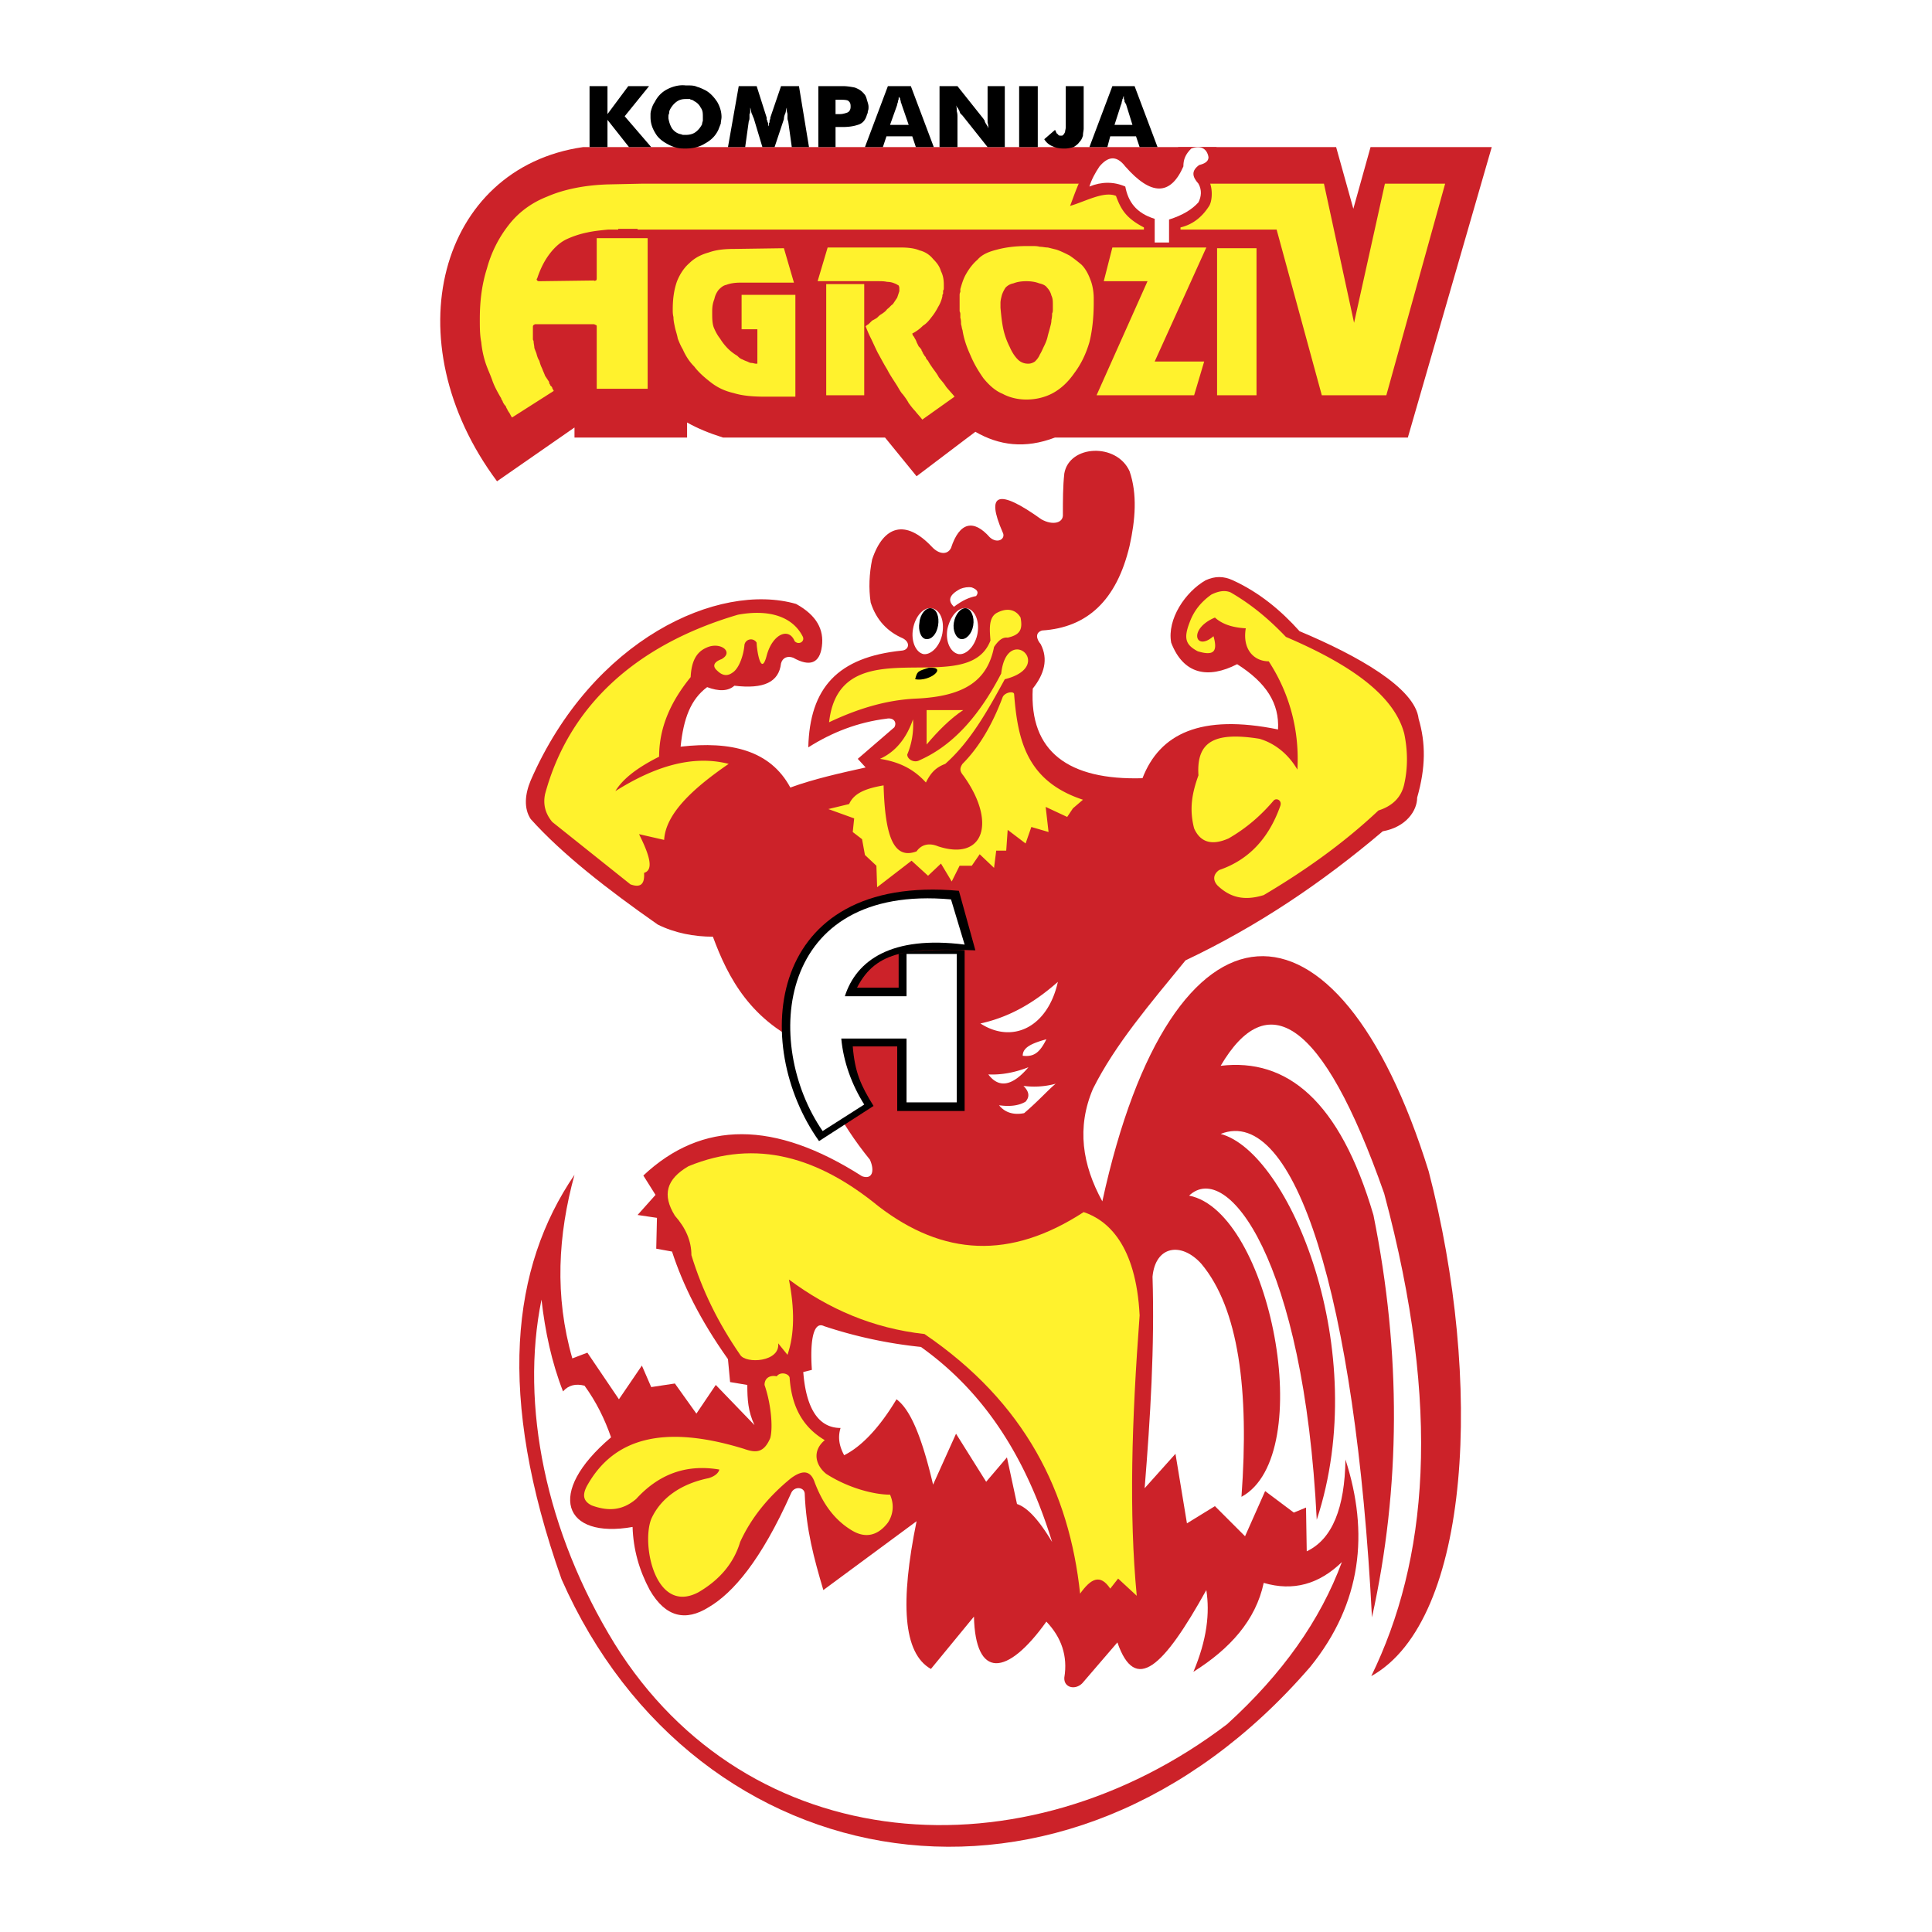
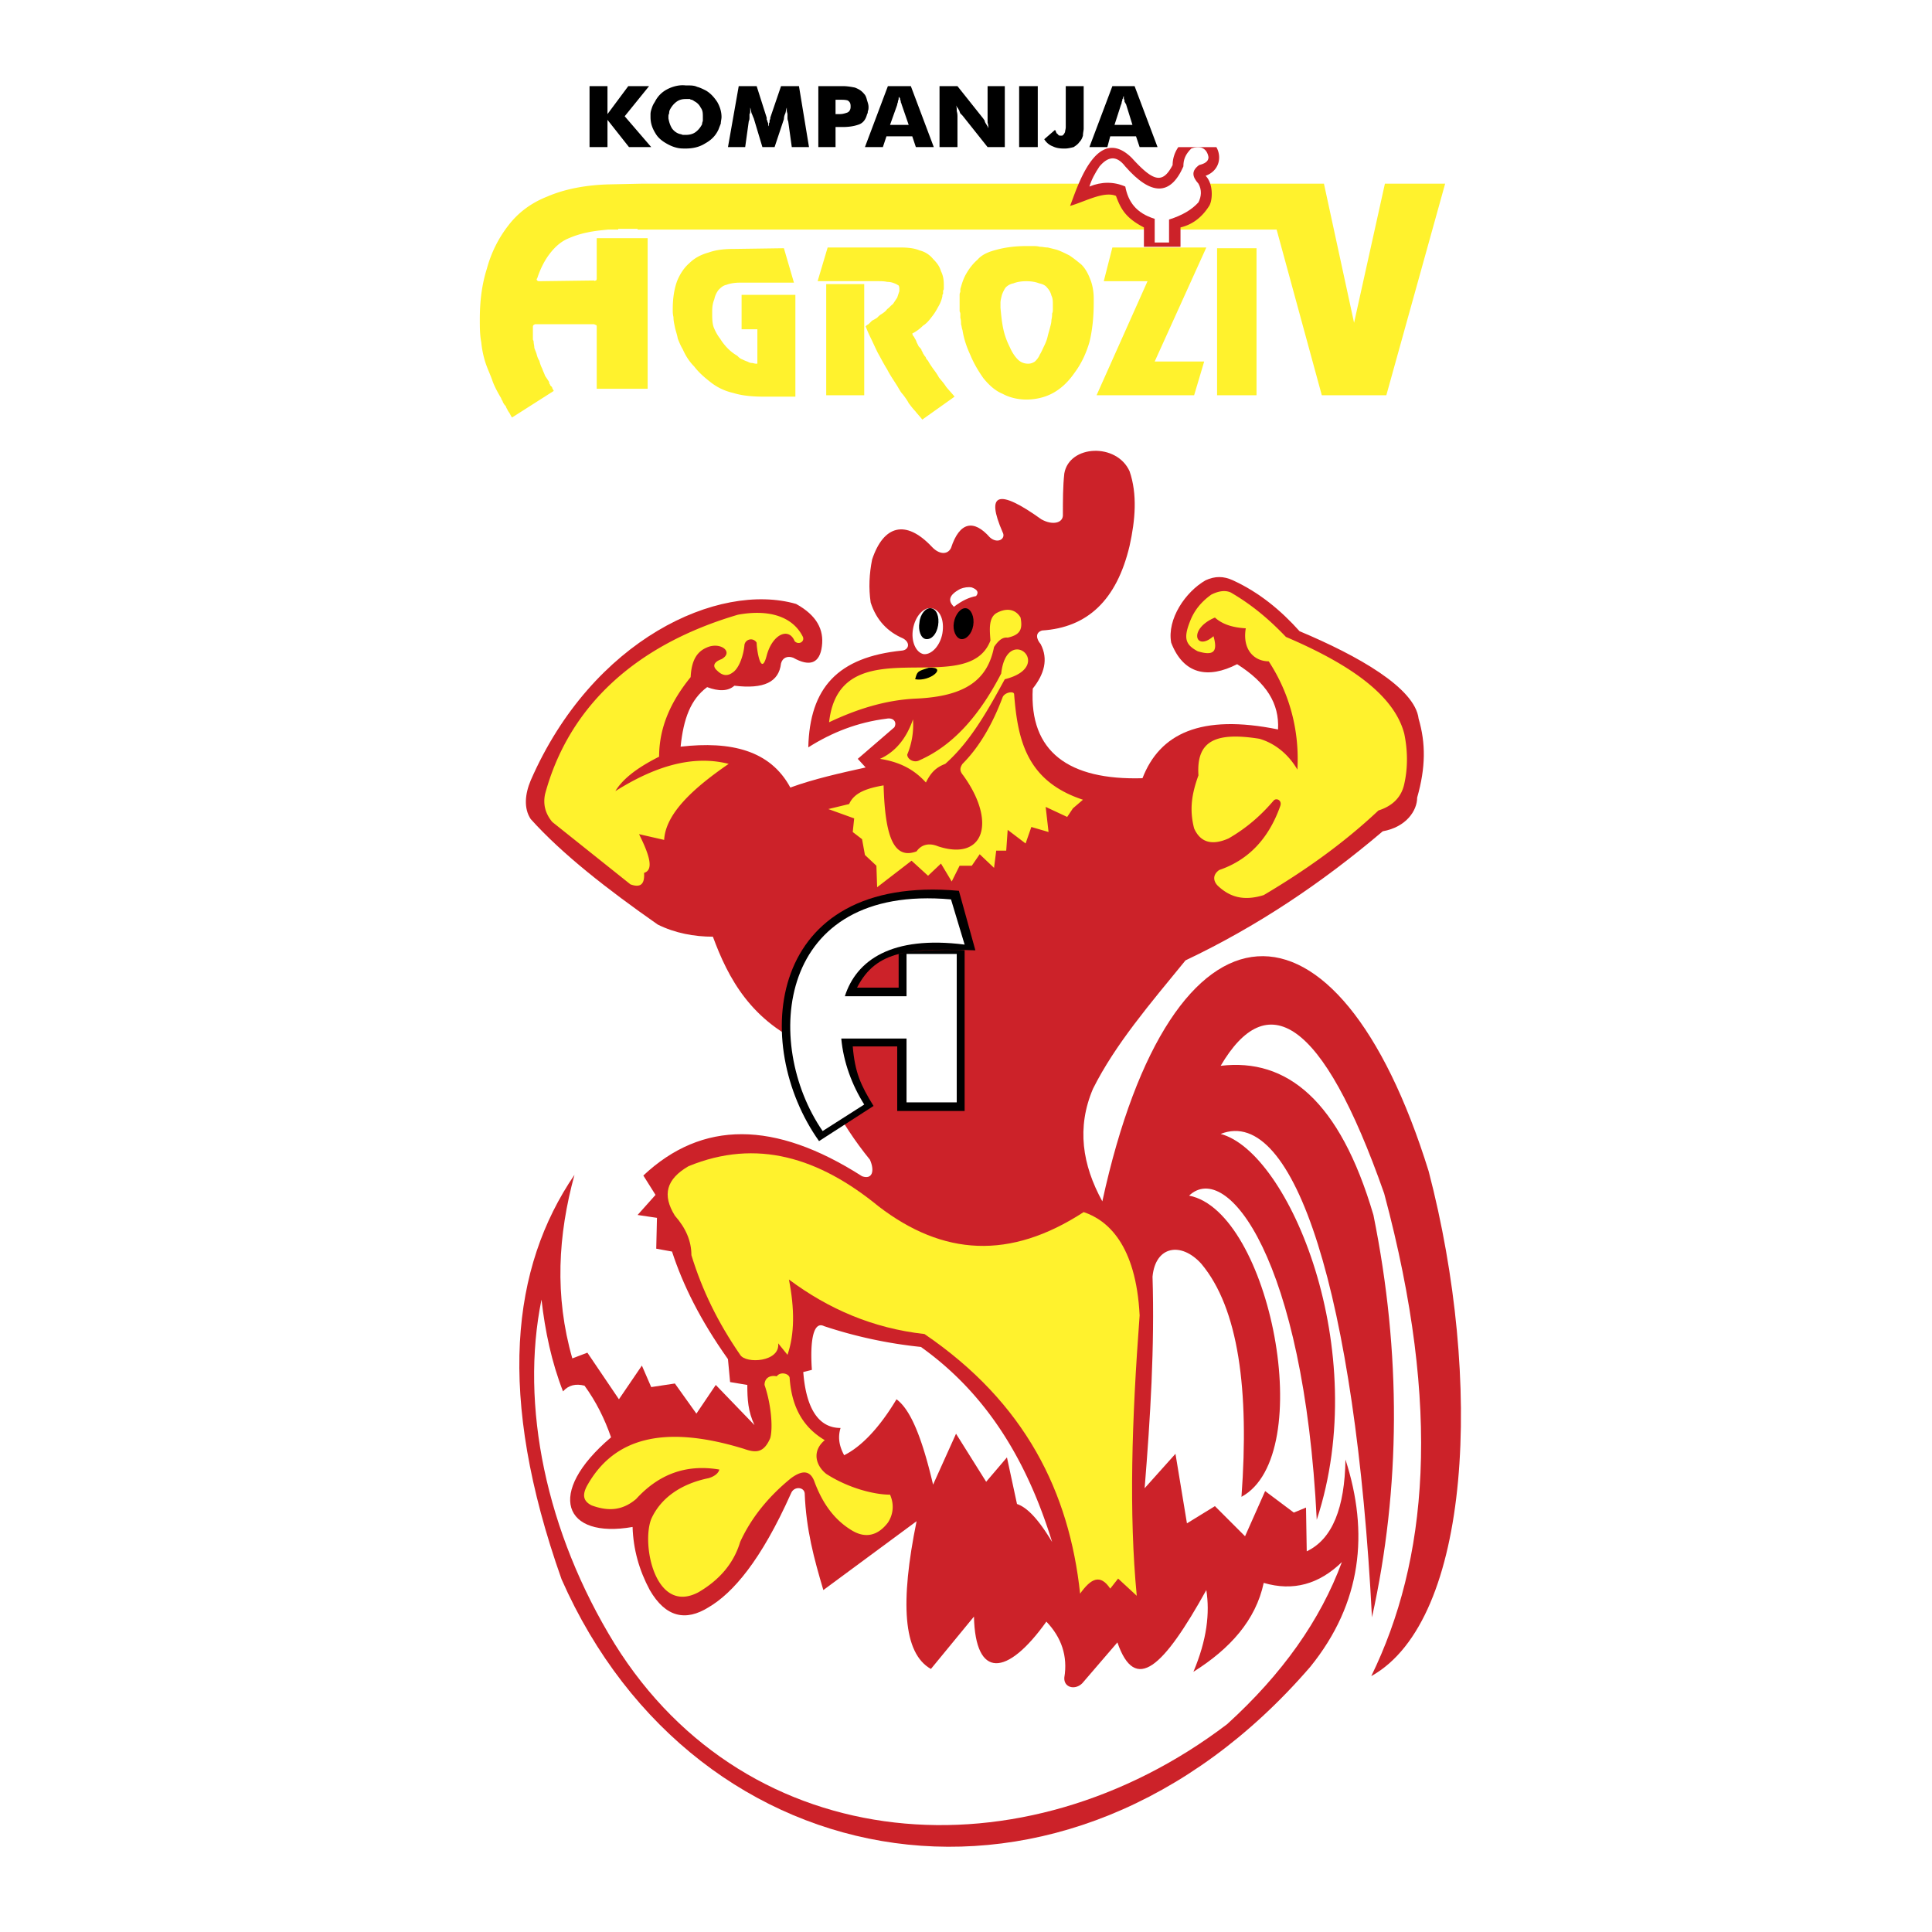
<svg xmlns="http://www.w3.org/2000/svg" width="2500" height="2500" viewBox="0 0 192.756 192.756">
  <g fill-rule="evenodd" clip-rule="evenodd">
    <path fill="#fff" d="M0 0h192.756v192.756H0V0z" />
-     <path d="M140.461 43.654l8.371-28.979H136.74l-1.717 6.153-1.717-6.153H58.175c-14.382 2.075-19.033 19.319-8.586 33.344l7.728-5.367v1.001H68.55v-1.502c1.002.572 2.218 1.073 3.578 1.502h16.171l3.148 3.864 5.009-3.792.858-.644c2.361 1.36 4.938 1.717 7.943.572h35.204v.001z" fill="#cc2229" />
    <path d="M67.12 30.847c0-1.073.143-2.003.429-2.791.286-.715.715-1.36 1.216-1.789.501-.501 1.145-.858 1.932-1.073.787-.286 1.646-.358 2.576-.358l4.937-.071 1.002 3.435h-5.367c-.501 0-1.001.071-1.359.215-.357.071-.572.286-.787.5a2.214 2.214 0 0 0-.429.93c-.143.358-.214.716-.214 1.217V31.276c0 .429 0 .93.143 1.36.143.357.357.787.644 1.145.215.358.501.716.787 1.002.287.286.572.501.93.715.143.143.286.287.501.358.143.071.286.143.501.214.143.072.286.143.429.143s.287.072.429.072h.143V32.85h-1.574v-3.435h5.366v10.161H76.35c-1.145 0-2.218-.072-3.148-.358-.93-.214-1.646-.573-2.29-1.073s-1.216-1.001-1.646-1.574c-.501-.501-.859-1.073-1.145-1.717-.214-.357-.358-.715-.5-1.073-.072-.429-.215-.787-.287-1.145-.072-.358-.143-.645-.143-1.002-.071-.286-.071-.501-.071-.716v-.071zM81.573 28.056l1.001-3.363h7.299c.715 0 1.359.071 1.86.286a2.484 2.484 0 0 1 1.359.858c.357.358.644.716.787 1.216.215.43.286.859.286 1.36v.286c0 .143 0 .214-.071.286v.286c0 .072-.072.143-.072.143v.143a3.341 3.341 0 0 1-.429 1.073 5.796 5.796 0 0 1-.645 1.002c-.214.286-.5.644-.858.858a4.181 4.181 0 0 1-1.073.787c0 .072.071.144.071.215.072.071.144.143.144.214.071.072.071.143.143.215 0 .071.071.143.071.214l.215.429c.072.072.215.215.286.357 0 .072 0 .072.072.144 0 .071 0 .071.071.143 0 .072 0 .072.071.143 0 .071.072.071.072.143.072.072.143.143.143.214.072.144.144.215.215.287.143.286.357.572.501.787.214.287.429.573.572.859.215.286.501.572.716.93.286.358.572.644.858 1.002l-3.22 2.29c-.215-.286-.501-.572-.716-.859-.215-.214-.429-.501-.644-.787-.144-.287-.358-.573-.573-.859-.214-.215-.358-.501-.572-.858-.358-.573-.715-1.073-1.002-1.646-.358-.572-.644-1.145-.93-1.646-.286-.572-.501-1.073-.716-1.503-.214-.429-.357-.787-.5-1.145a.994.994 0 0 1 .286-.215l.358-.358c.143-.071.286-.143.501-.286.143-.143.286-.286.429-.357.214-.144.429-.286.572-.501.215-.143.358-.358.572-.501l.43-.644.214-.645v-.071-.072-.071c0-.143 0-.215-.071-.358-.143-.071-.215-.143-.43-.215a1.803 1.803 0 0 0-.715-.143c-.286-.071-.644-.071-1.001-.071h-5.937v.004zm.859 11.377V28.342h3.792v11.091h-3.792zM95.741 30.417v-.072-.071-.072V30.06v-.072-.143V29.63v-.143c0-.143 0-.215.071-.358v-.286c.144-.501.286-1.001.572-1.502s.645-1.002 1.145-1.432c.43-.5 1.074-.787 1.932-1.001.787-.214 1.789-.358 2.934-.358h.645c.215 0 .43 0 .715.072.287 0 .502.072.787.072l.859.214c.43.143.859.358 1.287.573.43.286.787.572 1.217.93.357.358.645.859.859 1.432.215.5.357 1.216.357 1.932v.429c0 1.431-.143 2.791-.43 3.936-.357 1.216-.857 2.218-1.502 3.077-.645.93-1.359 1.574-2.146 2.003s-1.719.644-2.648.644c-.857 0-1.717-.215-2.361-.572-.715-.286-1.359-.859-1.932-1.574-.5-.716-.93-1.431-1.288-2.29-.358-.787-.644-1.574-.787-2.504-.071-.144-.071-.358-.144-.573 0-.214 0-.429-.071-.644v-.357c0-.072 0-.144-.071-.286v-.286-.361zm4.077.287c.072.787.145 1.502.287 2.146s.357 1.216.645 1.789c.215.5.5.93.787 1.216a1.41 1.41 0 0 0 1.002.429h.07c.215 0 .43-.072.645-.215.143-.143.357-.358.5-.715.145-.215.287-.572.43-.858.143-.287.287-.645.357-1.002.072-.286.145-.501.215-.787.072-.286.145-.501.145-.787.07-.286.07-.501.07-.644.072-.143.072-.286.072-.358V30.704v-.143-.143c0-.358 0-.644-.143-.93a1.705 1.705 0 0 0-.43-.787c-.145-.215-.43-.358-.787-.43-.359-.143-.787-.214-1.289-.214-.5 0-.93.071-1.287.214a1.418 1.418 0 0 0-.787.43 3.269 3.269 0 0 0-.357.715c-.072.287-.145.572-.145.787v.573-.072zM121.428 39.433V24.765h3.935v14.668h-3.935z" fill="#fff22d" />
    <path d="M51.092 41.651c-.072-.071-.143-.214-.215-.357s-.215-.287-.286-.501c-.072-.072-.072-.143-.143-.287-.071-.071-.144-.143-.215-.286-.072-.072-.072-.215-.143-.287-.071-.071-.071-.214-.143-.286-.286-.501-.572-1.002-.787-1.574-.215-.644-.501-1.216-.716-1.86a9.768 9.768 0 0 1-.429-2.075c-.144-.715-.144-1.502-.144-2.29 0-1.86.215-3.506.716-5.08a12.126 12.126 0 0 1 2.146-4.293c.93-1.216 2.218-2.218 3.864-2.862 1.646-.715 3.721-1.145 6.082-1.216l3.363-.072h68.048l3.006 13.881 3.076-13.881h6.01l-5.867 21.108h-6.439l-4.508-16.529H63.613v-.072h-1.932v.072H60.68c-.715.071-1.431.143-2.075.286a9.32 9.32 0 0 0-2.003.644c-.644.286-1.216.787-1.717 1.431-.501.644-.93 1.431-1.288 2.504-.072.072-.072.144 0 .215.071.072.143.072.214.072l5.438-.072c.072.072.143 0 .215 0 .071-.071.071-.143.071-.215v-4.006h5.081v15.026h-5.081v-6.225c0-.072 0-.072-.071-.143-.072 0-.143-.072-.215-.072h-5.867c-.071 0-.071.072-.143.072-.072.071-.072.143-.072.215v1.215c0 .072.072.144.072.215 0 .215.072.43.072.644.071.214.143.358.214.573.072.286.143.501.286.715.072.286.143.501.287.787.071.215.214.501.286.716l.43.644h-.072c.072.072.072.072.072.143.071.072.071.072.071.143l.143.143s.072.071.072.144c0 .071.072.071.072.143s.071.072.071.144l-4.151 2.646z" fill="#fff22d" />
    <path d="M58.819 14.676V8.594h1.789v2.791l2.075-2.791h2.075l-2.433 3.005 2.648 3.077h-2.218l-2.147-2.719v2.719h-1.789zm12.88-1.789c-.286.644-.716 1.073-1.359 1.431-.572.358-1.217.501-1.932.501-.286 0-.572 0-.858-.072a3.448 3.448 0 0 1-.787-.286c-.573-.286-1.073-.644-1.36-1.145-.357-.572-.501-1.073-.501-1.646v-.143-.143c0-.215.072-.429.144-.644.072-.215.143-.357.286-.572.286-.572.716-1.002 1.288-1.288s1.216-.429 1.789-.357H68.624c.286 0 .644 0 .93.143.286.072.572.215.858.358.501.286.859.715 1.145 1.145.286.501.429 1.001.429 1.502 0 .214-.071.429-.071.644-.073.214-.144.357-.216.572zm-1.646-.573c0-.071.071-.215.071-.286v-.358c0-.358 0-.644-.214-.93a1.405 1.405 0 0 0-.644-.644c-.071-.072-.144-.072-.215-.143-.071 0-.143 0-.214-.071h-.43c-.357 0-.644.071-.93.286s-.5.501-.644.787c-.072.143-.072.286-.072.357-.072.144-.072.215-.072.358v.143c.072.358.144.644.358 1.002.214.286.501.501.859.572.071 0 .143.072.286.072h.214c.358 0 .715-.072 1.002-.287.286-.214.501-.501.644-.787v-.071h.001zm10.661 2.362h-1.717L78.64 12.1c-.072-.143-.072-.286-.072-.357v-.358c0-.072-.071-.215-.071-.358v-.286c-.072.144-.072.358-.144.572a1.36 1.36 0 0 0-.143.572l-.93 2.791h-1.216l-.859-2.862c-.071-.143-.143-.357-.214-.501-.071-.214-.071-.429-.143-.572v.286c0 .143 0 .286-.071.358v.358c0 .071 0 .214-.072.357l-.358 2.576H72.63l1.073-6.082h1.789l1.001 3.148v.214c.072.072.072.072.072.143 0 .072.072.144.072.215s0 .215.071.286v-.286c.072-.071.072-.143.072-.215 0-.071 0-.143.071-.215v-.143l1.073-3.148h1.789l1.001 6.083zm2.648 0h-1.717V8.594h2.504c.358 0 .787.071 1.145.143.358.143.644.287.93.644.143.143.215.358.286.644.071.215.143.43.143.645 0 .143 0 .286-.072.429 0 .071 0 .214-.071.286-.143.572-.429.93-.93 1.073-.429.143-.93.214-1.502.214h-.716v2.004zm0-3.292H83.792c.286 0 .5-.072.715-.143.214-.072.358-.286.358-.572v-.072c0-.286-.072-.429-.286-.573-.215-.071-.501-.071-.716-.071H83.434h-.072v1.431zm2.933 3.292l2.29-6.082h2.29l2.29 6.082h-1.789l-.358-1.073h-2.576l-.357 1.073h-1.79zm2.505-2.218h1.86l-.716-2.075c0-.072-.071-.144-.071-.215 0-.144-.072-.215-.072-.286 0-.072 0-.072-.071-.143v-.143c0 .071 0 .071-.071.143v.143c0 .071-.072.143-.072.286 0 .071-.071.143-.071.286l-.716 2.004zm4.937 2.218V8.594h1.789l2.505 3.148c.07.071.143.214.213.286 0 .143.072.215.145.357.07.072.07.144.143.215 0 .071.072.144.072.215 0-.215 0-.358-.072-.572V8.594h1.717v6.082h-1.717l-2.504-3.148-.215-.215c-.071-.143-.071-.214-.143-.357-.071-.071-.071-.144-.143-.215-.071-.071-.071-.143-.143-.215.072.144.072.358.072.573.071.214.071.429.071.572v3.005h-1.79zm7.943 0V8.594h1.859v6.082h-1.859zm4.65-6.082h1.789v4.223c0 .214-.072.429-.072.715-.07.214-.143.429-.357.644-.143.215-.357.358-.572.501-.285.071-.572.143-.857.143h-.144c-.43 0-.787-.072-1.072-.214a1.676 1.676 0 0 1-.859-.716l1.074-.93c0 .071.07.071.07.071v.072c.072.143.072.215.215.286.072.143.143.143.287.143H105.974c.143-.071.215-.214.287-.358 0-.143.07-.286.07-.501V12.458v-.143-.143-3.578h-.001zm2.361 6.082l2.291-6.082h2.217l2.289 6.082h-1.787l-.359-1.073h-2.574l-.287 1.073h-1.79zm2.504-2.218h1.789l-.643-2.075c-.072-.072-.072-.144-.145-.215 0-.144 0-.215-.07-.286v-.143-.143c-.072.071-.072.071-.072.143 0 .071 0 .071-.072.143 0 .071 0 .143-.07.286 0 .071 0 .143-.072.286l-.645 2.004z" />
    <path fill="#fff22d" d="M109.406 39.433l5.082-11.377h-4.365l.859-3.363h9.373l-5.152 11.377h4.938l-1.002 3.363h-9.733z" />
    <path d="M117.564 14.676a3.137 3.137 0 0 0-.572 1.789c-1.002 1.932-1.932 1.646-4.078-.715-3.578-3.506-5.51 3.22-6.154 4.794 1.502-.429 3.363-1.502 4.58-1.001.5 1.359 1.002 2.218 2.789 3.148v1.932h3.65v-1.932c1.502-.357 2.361-1.359 2.861-2.146.357-.572.43-2.218-.357-3.005 1.359-.501 1.646-1.86 1.074-2.862h-3.793v-.002z" fill="#cc2229" />
    <path d="M118.852 14.819c-.572.572-.787 1.073-.787 1.789-1.287 2.934-3.219 2.934-5.795 0-.93-1.216-1.789-.93-2.576 0-.43.644-.787 1.288-1.002 2.004 1.217-.501 2.434-.501 3.578 0 .285 1.502 1.072 2.647 2.934 3.22v2.361h1.432v-2.29c1.359-.429 2.289-1.001 2.934-1.717.285-.572.357-1.216 0-1.86-.645-.715-.717-1.288.07-1.86.572-.143.932-.358.932-.787-.146-.86-.789-1.218-1.72-.86z" fill="#fff" />
    <path d="M80.786 104.403c-5.867-2.434-8.157-6.869-9.66-10.948-1.86 0-3.792-.357-5.51-1.216-5.009-3.506-9.516-7.013-12.665-10.519-.715-1.073-.573-2.504 0-3.864 6.153-14.096 18.747-19.82 26.474-17.602 2.075 1.145 2.791 2.576 2.576 4.222-.215 1.717-1.216 2.075-2.862 1.145-.573-.215-1.074 0-1.217.573-.214 1.86-1.717 2.576-4.651 2.218-.644.572-1.574.572-2.719.143-1.646 1.217-2.361 3.148-2.647 5.939 5.009-.573 8.944.357 10.947 4.078 2.361-.858 4.938-1.431 7.513-2.003l-.785-.859 3.649-3.148c.287-.501-.071-1.001-.787-.859-2.862.358-5.438 1.36-7.799 2.862.143-5.939 2.934-9.016 9.374-9.66.644-.072.858-.787.071-1.216-1.502-.644-2.647-1.789-3.22-3.578-.214-1.431-.143-2.862.144-4.293 1.145-3.434 3.363-4.007 5.938-1.288.716.788 1.574.859 1.932.144.859-2.647 2.29-2.862 3.864-1.073.787.715 1.645.143 1.287-.501-1.717-3.936-.43-4.365 3.865-1.288 1.145.644 2.217.358 2.146-.501 0-1.359 0-2.79.143-4.078.5-2.862 5.223-3.077 6.512-.215.787 2.29.572 4.866 0 7.441-1.289 5.438-4.223 8.157-8.73 8.443-.715.215-.572.858-.143 1.359.787 1.502.357 3.005-.787 4.437-.357 6.296 3.578 9.159 10.947 8.944 1.717-4.437 5.797-6.44 13.523-4.866.143-2.576-1.145-4.651-4.078-6.511-2.934 1.502-5.367 1.001-6.582-2.146-.43-2.361 1.43-5.08 3.434-6.225.93-.429 1.789-.429 2.719 0 2.648 1.216 4.795 3.005 6.654 5.08 5.797 2.433 11.52 5.653 11.879 8.729.715 2.433.715 4.866-.145 7.871 0 1.288-1.072 2.934-3.434 3.363-6.154 5.224-12.594 9.517-19.678 12.879-3.506 4.293-7.012 8.372-9.23 12.808-1.645 3.864-1.072 7.585.932 11.234 6.939-31.913 23.469-32.271 32.557-3.006 5.438 20.822 4.293 44.793-5.725 50.373 5.58-11.447 7.084-26.545 1.287-48.154-6.225-17.745-11.734-20.535-16.314-12.736 6.584-.787 11.879 3.435 15.242 14.883 2.789 13.81 2.719 27.189-.145 40.142-1.645-32.056-7.727-51.161-15.098-48.228 6.799 1.789 15.17 21.538 9.588 38.496-1.287-25.974-8.943-35.92-12.736-32.342 8.086 1.574 12.881 25.901 5.225 30.052.787-10.661-.287-18.818-4.008-23.255-2.004-2.218-4.578-1.788-4.865 1.288.215 7.013-.215 14.024-.787 21.108l3.076-3.435 1.145 6.94 2.791-1.717 3.006 3.005 2.004-4.508 2.861 2.146 1.217-.501.072 4.365c2.574-1.217 3.791-4.365 3.863-9.159 2.361 7.299 1.646 14.311-3.506 20.679-24.328 28.191-61.321 21.609-74.702-8.729-6.511-18.389-5.009-31.125 1.288-40.355-1.646 6.011-2.004 12.093-.215 18.317l1.502-.572 3.148 4.65 2.29-3.362.931 2.146 2.361-.358 2.147 3.006 1.932-2.862 3.864 4.007c-.645-1.359-.716-2.576-.716-4.007l-1.717-.286-.215-2.29c-2.791-3.936-4.508-7.441-5.581-10.732l-1.574-.286.072-3.077-1.932-.286 1.789-2.004-1.216-1.932c5.867-5.51 13.094-5.51 21.823.072 1.002.357 1.288-.502.787-1.646-3.076-3.792-4.937-7.584-6.01-11.305z" fill="#cc2229" />
    <path d="M101.465 150.054c1.074.357 2.219 1.646 3.506 3.792-2.432-7.87-6.367-14.668-13.094-19.462a45.312 45.312 0 0 1-9.66-2.075c-1.002-.501-1.431 1.216-1.216 4.364l-.859.215c.286 3.721 1.574 5.581 3.721 5.581-.286.931-.143 1.789.358 2.719 1.717-.858 3.506-2.719 5.223-5.581 1.359 1.002 2.504 3.649 3.649 8.516l2.29-5.08 3.006 4.793 2.074-2.432 1.002 4.65z" fill="#fff" />
    <path d="M56.172 138.819c-1.145-2.934-1.789-6.01-2.147-9.158-2.146 10.519.43 23.184 7.299 34.345 13.309 21.395 40.786 23.47 61.106 8.015 5.51-5.009 9.303-10.375 11.449-16.171-2.291 2.218-4.865 2.934-7.799 2.075-.789 3.721-3.363 6.582-7.014 8.872 1.359-3.22 1.646-5.867 1.289-8.157-4.293 7.728-7.084 10.375-8.873 5.224l-3.506 4.079c-.715.715-1.861.429-1.789-.573.357-2.146-.287-4.007-1.789-5.581-3.936 5.51-7.084 5.725-7.227-.501l-4.293 5.224c-2.791-1.574-3.077-6.654-1.431-14.74l-9.302 6.869c-.93-3.148-1.717-6.01-1.86-9.659-.072-.645-1.073-.716-1.36 0-3.005 6.726-5.795 9.945-8.228 11.377-2.29 1.431-4.293 1.002-5.868-1.718-1.073-2.003-1.646-4.078-1.717-6.296-6.869 1.216-8.73-3.363-2.147-8.944-.644-1.86-1.502-3.578-2.647-5.152-.858-.217-1.574-.073-2.146.57z" fill="#fff" />
    <path d="M67.334 121.289c-1.288-2.075-.858-3.648 1.36-4.937 6.797-2.791 13.022-.859 18.961 4.007 6.44 4.937 13.095 5.366 20.464.572 2.361.787 5.223 3.22 5.582 10.304-.787 10.518-1.074 19.748-.287 27.977l-1.859-1.717-.787 1.002c-1.002-1.503-1.934-1.002-3.006.501-1.074-10.089-5.438-19.033-15.527-25.902-5.152-.572-9.588-2.505-13.523-5.438.572 2.934.572 5.438-.143 7.514l-.93-1.146c.215 1.86-3.22 2.075-3.792 1.146-2.218-3.221-3.792-6.44-4.865-9.946-.002-1.432-.575-2.72-1.648-3.937z" fill="#fff22d" />
    <path d="M76.278 138.176c.644 1.86.859 4.222.572 5.295-.644 1.503-1.431 1.503-2.647 1.073-8.157-2.504-12.951-.93-15.527 3.506-.644 1.074-.501 1.718.358 2.146 1.574.572 3.005.572 4.436-.644 2.218-2.433 4.937-3.506 8.3-2.934-.072.286-.358.644-1.073.858-2.791.572-4.794 2.004-5.724 4.078-1.002 2.576.429 9.589 4.722 7.299 2.075-1.217 3.506-2.862 4.15-5.009 1.074-2.361 2.791-4.508 5.08-6.368 1.074-.787 1.933-.858 2.361.43.788 2.075 1.933 3.721 3.721 4.794 1.432.858 2.648.429 3.578-.787.429-.645.716-1.646.215-2.79-1.575 0-4.15-.645-6.369-2.076-1.073-.858-1.431-2.289-.143-3.362-1.932-1.145-3.291-3.005-3.506-6.226-.072-.429-.93-.644-1.288-.143-.643-.142-1.216.144-1.216.86zM76.493 65.406c.572-2.146 2.218-2.862 2.791-1.431.43.429 1.074 0 .788-.501-1.002-1.932-3.292-2.719-6.44-2.146-10.232 3.005-16.887 9.159-19.248 17.888-.214 1.002 0 1.932.716 2.791l7.799 6.225c1.002.358 1.431 0 1.359-1.145.93-.286.644-1.574-.501-3.863l2.505.572c.143-2.576 2.79-5.081 6.439-7.585-3.649-.93-7.441.286-11.306 2.719.645-1.073 1.932-2.218 4.365-3.435 0-3.077 1.288-5.653 3.148-7.942.072-1.574.573-2.504 1.574-2.934 1.359-.644 2.791.429 1.502 1.145-.787.287-.93.716-.429 1.145.501.501 1.002.573 1.503.215.715-.43 1.145-1.86 1.216-2.791a.657.657 0 0 1 1.216-.214c.001.644.43 3.506 1.003 1.287zM125.65 73.707c1.717.501 3.004 1.718 3.791 3.077.215-3.792-.715-7.513-2.861-10.805-1.432 0-2.648-1.145-2.289-3.292-1.217-.071-2.291-.357-3.078-1.073-2.719 1.145-1.932 3.435-.143 1.86.43 1.503.072 2.004-1.574 1.503-1.217-.645-1.432-1.288-.787-2.934.43-1.145 1.145-2.004 2.146-2.72.572-.286 1.287-.5 1.932-.214 2.219 1.288 3.936 2.791 5.51 4.436 6.369 2.719 10.805 5.796 11.807 9.66.357 1.717.357 3.435 0 5.009-.287 1.359-1.217 2.218-2.576 2.647-3.648 3.435-7.584 6.153-11.447 8.443-2.076.644-3.436.143-4.58-.93-.43-.429-.572-1.073.143-1.574 2.934-1.001 4.938-3.148 6.082-6.368.215-.572-.357-.858-.645-.572-1.215 1.431-2.646 2.719-4.508 3.792-1.789.787-2.861.287-3.434-1.001-.502-1.932-.215-3.506.43-5.295-.215-3.363 1.574-4.365 6.081-3.649zM84.721 80.218c.501-1.145 1.789-1.574 3.435-1.861.144 5.081 1.002 7.442 3.292 6.583.501-.716 1.288-.858 2.147-.501 4.58 1.503 5.867-2.433 2.504-7.083-.357-.429-.357-.715-.071-1.145 1.575-1.574 2.934-3.792 4.006-6.654.215-.501 1.146-.644 1.146-.286.357 4.508 1.215 8.658 6.867 10.518l-1 .859-.574.858-2.146-1.001.287 2.504-1.717-.501-.572 1.646-1.789-1.359-.145 2.075h-1l-.215 1.717-1.432-1.359-.788 1.145H95.74l-.787 1.574-1.073-1.789-1.288 1.216-1.646-1.502-3.435 2.647-.072-2.146-1.145-1.073-.286-1.574-.93-.715.143-1.36-2.576-.93 2.076-.503zM100.535 63.618c-.502-.072-.932.286-1.359.93-.645 3.292-2.863 4.937-7.8 5.152-3.077.143-5.939 1.073-8.658 2.361 1.073-9.66 13.81-2.146 16.1-8.157-.072-1.002-.215-2.219.572-2.72 1-.572 1.932-.429 2.432.43.215 1.145 0 1.718-1.287 2.004z" fill="#fff22d" />
    <path d="M99.891 67.195c-2.004 3.864-4.58 7.084-8.157 8.658-.501.286-1.217-.072-1.217-.572a7.676 7.676 0 0 0 .572-3.506c-.644 1.86-1.717 3.22-3.291 3.935 1.789.287 3.291.931 4.579 2.361.501-1.002 1.002-1.502 1.932-1.86 2.504-2.218 4.222-5.295 5.938-8.443 5.153-1.288.216-5.653-.356-.573z" fill="#fff22d" />
-     <path d="M96.098 70.845h-3.649v3.435c1.145-1.36 2.362-2.577 3.649-3.435z" fill="#fff22d" />
    <path d="M92.95 60.685c.859.143 1.288 1.216 1.073 2.504-.214 1.216-1.073 2.146-1.86 2.075-.787-.143-1.288-1.288-1.073-2.504.214-1.289 1.073-2.219 1.86-2.075z" fill="#fff" />
    <path d="M92.878 60.685c.572.071.859.858.716 1.717-.144.859-.645 1.431-1.217 1.359-.5-.071-.787-.858-.644-1.646.072-.858.644-1.503 1.145-1.43z" />
-     <path d="M96.456 60.685c.786.143 1.288 1.216 1.073 2.504-.215 1.216-1.073 2.146-1.86 2.075-.858-.143-1.359-1.288-1.145-2.504.287-1.289 1.074-2.219 1.932-2.075zM105.543 97.963c-2.361 2.075-4.793 3.506-7.727 4.15 3.219 2.075 6.725.358 7.727-4.15zM102.609 106.478c-1.287.501-2.646.787-4.006.716 1.073 1.43 2.432 1.145 4.006-.716zM102.324 109.912c.428-.501.357-1.001-.215-1.573a8.186 8.186 0 0 0 3.219-.215c-.715.572-1.645 1.646-3.148 2.934-1.072.215-1.932-.072-2.504-.787 1.002.142 1.931.071 2.648-.359zM104.398 103.688c-1.574.429-2.361.858-2.361 1.646 1.145.143 1.717-.358 2.361-1.646z" fill="#fff" />
    <path d="M92.664 66.623c-1.145.358-1.145.358-1.359 1.145 1.502.286 3.291-1.288 1.359-1.145z" />
    <path d="M95.812 58.752c-1.216.645-1.216 1.217-.644 1.789.859-.644 1.502-.93 2.219-1.073.285-.358.143-.644-.43-.859-.358-.071-.787 0-1.145.143z" fill="#fff" />
    <path d="M95.669 88.876c-19.248-1.717-20.822 15.312-13.953 24.972l5.438-3.506c-1.288-2.075-1.86-3.363-2.075-5.938h4.436v6.439h6.726V94.815c-.716-.072-4.723-.143-6.583.358v3.363h-4.15c1.932-3.793 5.295-3.936 11.806-3.721l-1.645-5.939z" />
    <path d="M94.882 89.734c-17.459-1.574-18.818 14.382-12.808 23.111l4.15-2.647c-1.217-1.932-2.075-4.221-2.29-6.582h6.511v6.368h5.009V95.173h-5.009v4.222h-6.154c1.145-3.578 4.651-6.083 11.95-5.152l-1.359-4.509z" fill="#fff" />
    <path d="M96.384 60.685c.501.071.858.858.715 1.717-.143.859-.715 1.431-1.216 1.359-.5-.071-.858-.858-.715-1.646.143-.858.715-1.503 1.216-1.43z" />
  </g>
</svg>